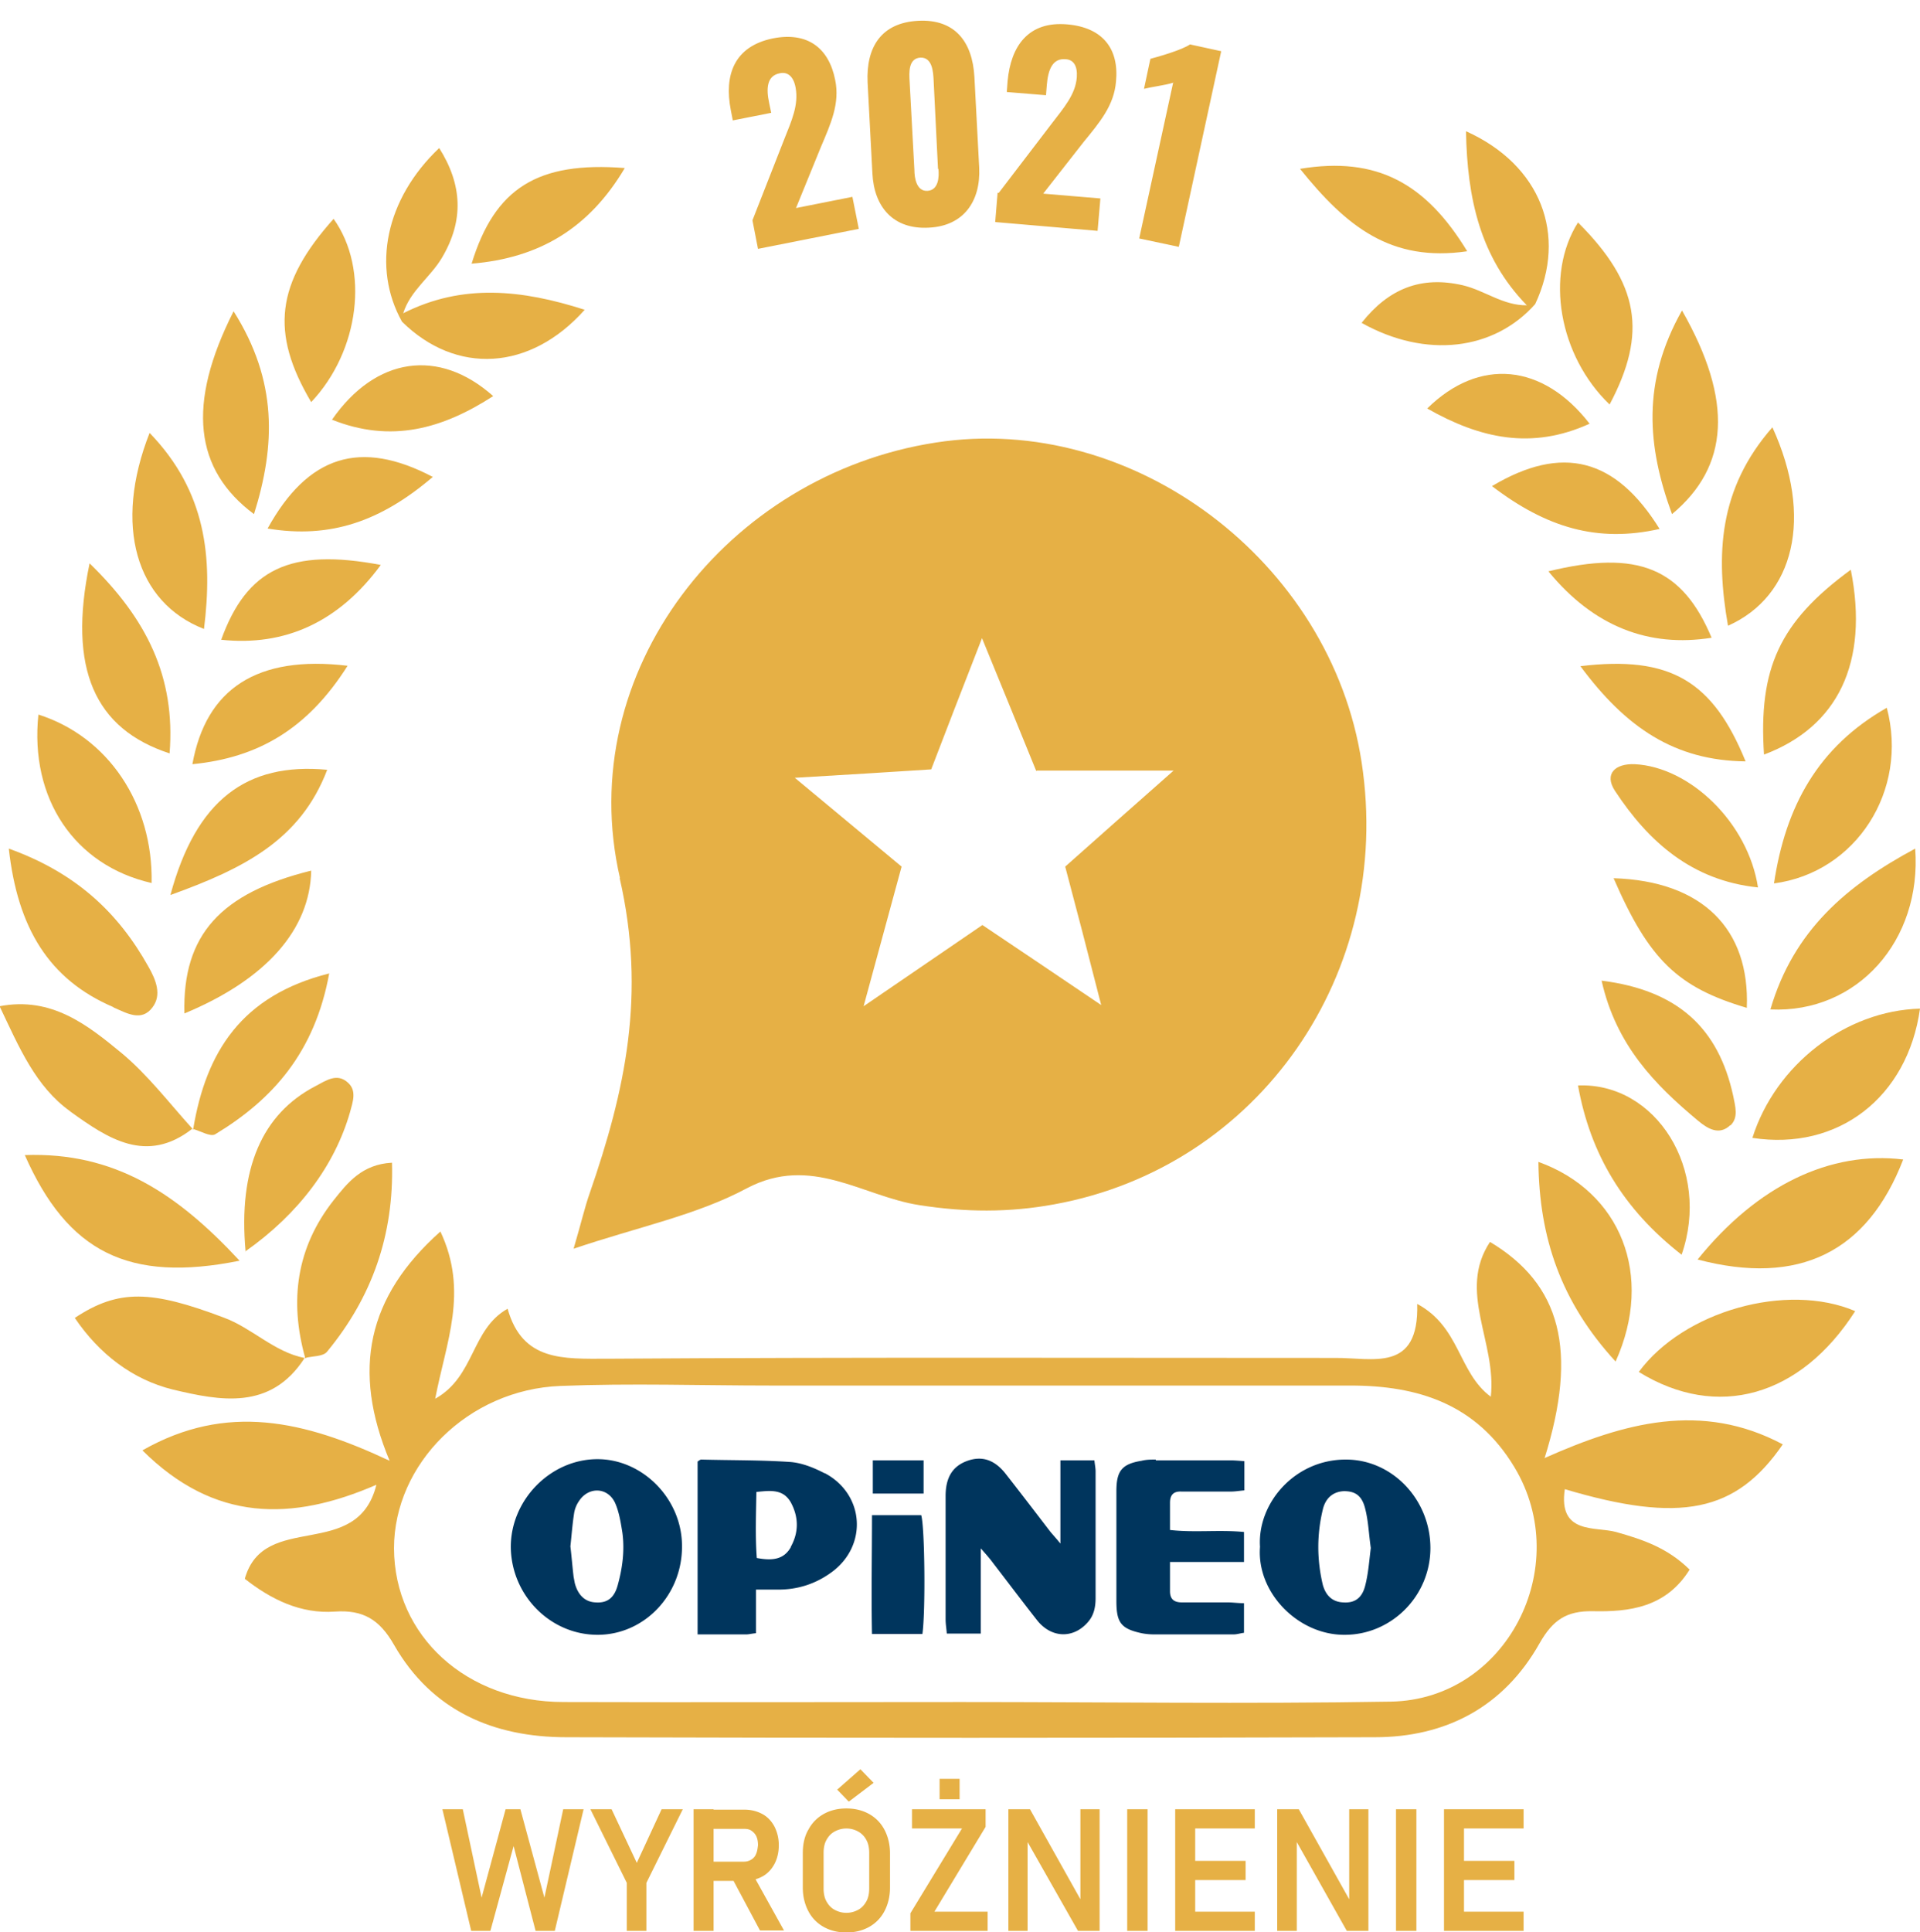
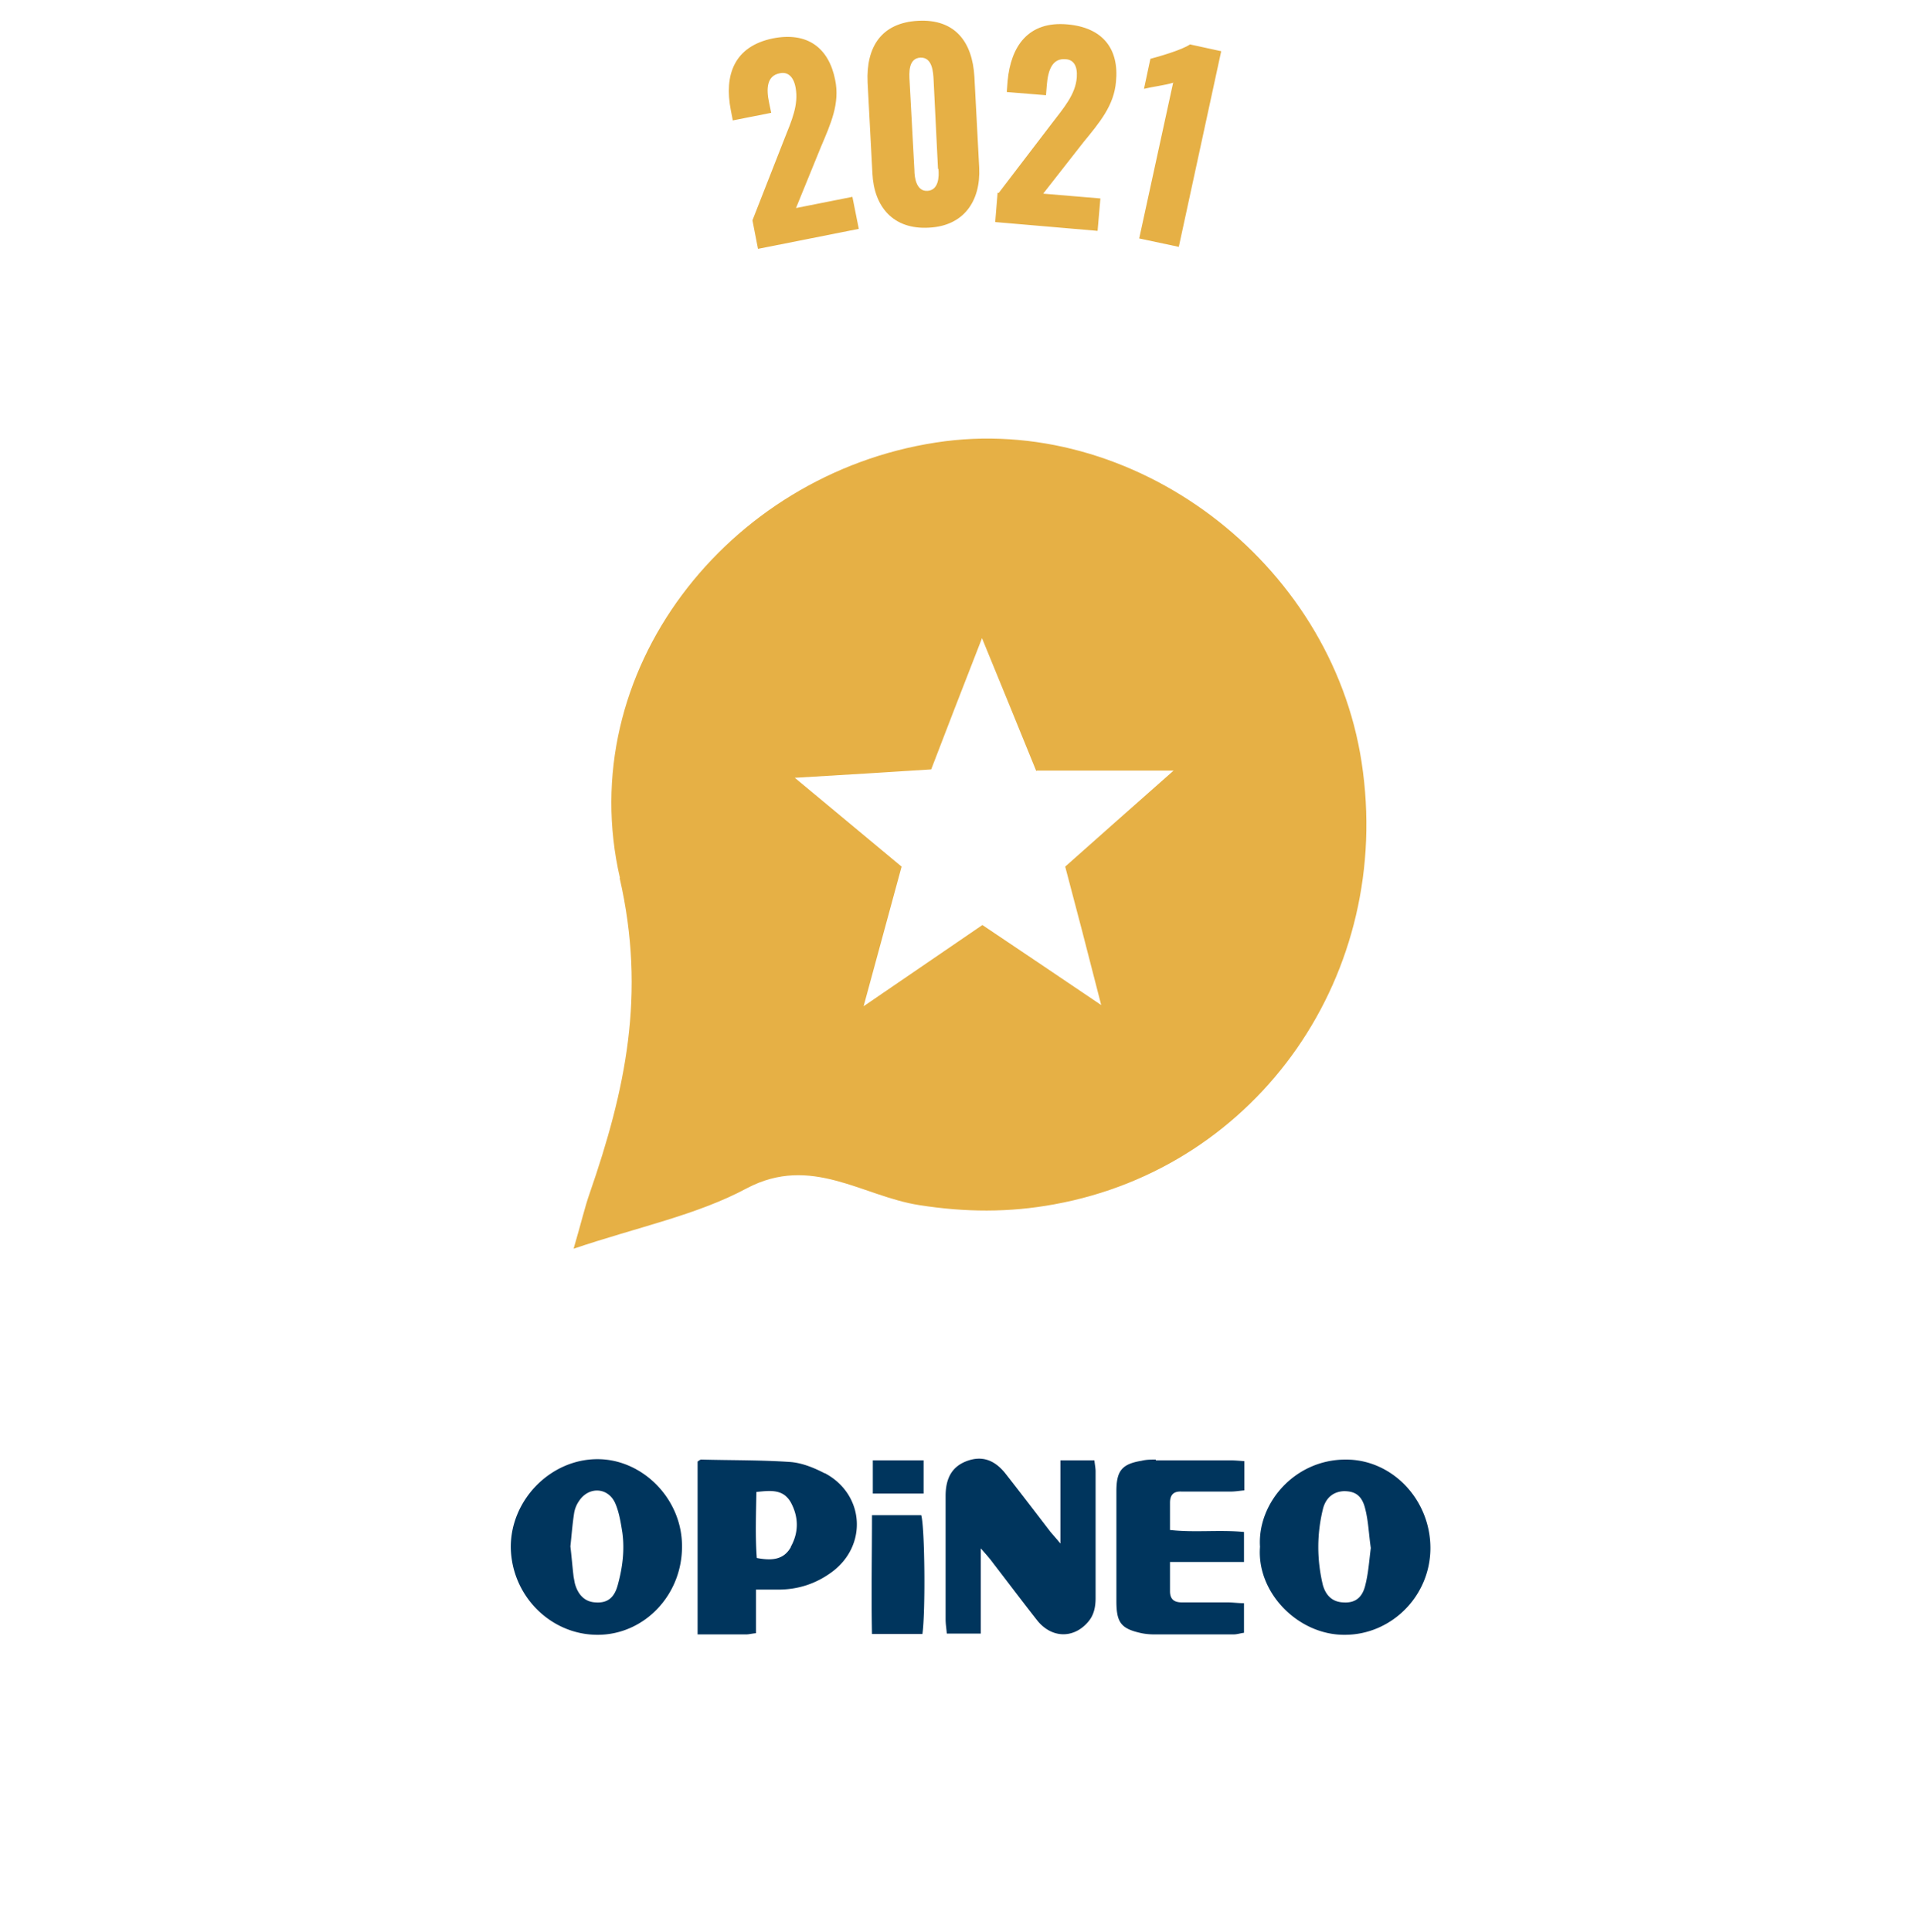
<svg xmlns="http://www.w3.org/2000/svg" id="Warstwa_2" data-name="Warstwa 2" width="48" height="48.29">
  <defs>
    <style>.cls-1{fill:#e6b045}.cls-2{fill:#00355d}</style>
  </defs>
  <g id="Warstwa_1-2" data-name="Warstwa 1">
    <path class="cls-1" d="M25.91 19.26h3.43c-1.12.99-1.89 1.67-2.71 2.4.28 1.05.55 2.09.9 3.46-1.14-.77-2.03-1.37-2.97-2l-2.97 2.03c.36-1.32.63-2.31.95-3.49-.82-.68-1.6-1.33-2.67-2.22 1.35-.08 2.34-.14 3.41-.21.38-.99.75-1.95 1.27-3.28.53 1.29.92 2.25 1.36 3.33m-10.42 2.66c.67 2.91.14 5.32-.75 7.89-.12.34-.2.7-.4 1.38 1.63-.55 3.08-.84 4.33-1.51 1.61-.85 2.89.2 4.31.42 1.15.18 2.24.19 3.38-.02 5.11-.93 8.49-5.77 7.68-11.05-.77-5.03-5.73-8.75-10.64-7.99-5.22.8-9.09 5.74-7.9 10.89" />
    <path class="cls-2" d="M21.8 37.87c0 1-.02 1.98 0 2.97h1.26c.08-.55.06-2.69-.03-2.97h-1.24zM15.44 39.63c-.09.32-.27.44-.55.42-.26-.01-.44-.18-.52-.48l-.03-.16c-.03-.25-.05-.51-.08-.76.03-.28.05-.55.09-.81a.74.74 0 0 1 .13-.33c.24-.36.72-.34.9.06.1.23.14.49.18.74.06.45 0 .89-.12 1.32m-.52-3.16c-1.17.01-2.16 1.03-2.15 2.21.02 1.2.99 2.18 2.17 2.18 1.17 0 2.12-1 2.11-2.22 0-1.18-.99-2.18-2.13-2.17M21.82 36.5h1.27v.83h-1.27zM27.36 36.5h-.85v2.08c-.12-.15-.2-.23-.27-.32-.36-.47-.72-.94-1.08-1.4-.28-.37-.6-.48-.97-.35s-.55.41-.55.88v3.08c0 .12.02.23.03.36h.85V38.7c.15.17.23.26.31.37.37.48.73.96 1.1 1.43.36.45.91.46 1.27.04.15-.17.19-.38.19-.6v-3.16c0-.09-.02-.18-.03-.28M19.77 38.67c-.18.32-.48.34-.85.27-.04-.53-.02-1.07-.01-1.65.37-.04.67-.07.86.26.2.37.2.75 0 1.11m.84-1.84c-.27-.14-.57-.26-.86-.28-.74-.05-1.48-.04-2.22-.06-.02 0-.05.02-.09.05v4.32h1.22c.06 0 .13-.02.24-.03v-1.09h.56c.48 0 .92-.14 1.31-.42.93-.66.85-1.96-.15-2.49M34.13 39.63c-.08.32-.27.44-.55.42-.25-.01-.43-.15-.51-.44-.15-.63-.15-1.26 0-1.88.07-.3.27-.45.53-.46.28 0 .45.11.53.44.08.31.09.64.14.98-.04.31-.06.63-.14.94m-.49-3.15c-1.28 0-2.21 1.1-2.14 2.18-.09 1.15.96 2.21 2.12 2.2 1.16 0 2.13-.96 2.14-2.15.01-1.21-.94-2.23-2.11-2.23M28.9 36.48c-.12 0-.24 0-.36.03-.49.08-.63.25-.63.76v2.75c0 .54.12.69.63.8.1.02.21.03.31.03h1.99c.09 0 .17-.03.26-.04v-.74c-.15 0-.28-.02-.4-.02h-1.15c-.2 0-.3-.08-.3-.28v-.73h1.85v-.75c-.62-.06-1.23.02-1.85-.05v-.68c0-.21.1-.29.29-.28h1.23c.11 0 .22-.02.34-.03v-.73c-.14-.01-.24-.02-.35-.02h-1.87" />
    <g>
-       <path class="cls-1" d="M36.68 6.28c-1.03-1.69-2.25-2.38-4.18-2.06 1.16 1.44 2.27 2.34 4.18 2.06M38.71 14.28c1.13 1.38 2.51 1.91 4.08 1.66-.73-1.74-1.84-2.21-4.08-1.66M40.39 34.03c.97-2.15.13-4.25-1.93-4.99.02 1.89.56 3.5 1.93 4.99M39.51 16.65c1.14 1.54 2.36 2.36 4.13 2.38-.82-2.01-1.88-2.65-4.13-2.38M4.61 25.33c2.05-.85 3.14-2.1 3.17-3.57-2.26.56-3.22 1.6-3.17 3.57M4.81 19.1c1.64-.16 2.88-.88 3.88-2.46-2.26-.27-3.54.57-3.88 2.46M6.13 31.28c1.35-.95 2.24-2.16 2.62-3.48.07-.26.17-.53-.04-.73-.28-.27-.56-.06-.83.08-1.32.69-1.93 2.05-1.74 4.13M15.62 4.2c-2.18-.17-3.25.5-3.83 2.39 1.7-.14 2.94-.89 3.83-2.39M4.26 22.37c1.83-.66 3.25-1.37 3.92-3.13-2.02-.19-3.28.76-3.92 3.13" />
-       <path class="cls-1" d="M14.61 7.74c-1.56-.5-3.05-.66-4.53.09.18-.57.68-.9.97-1.39.55-.93.51-1.82-.07-2.74-1.34 1.27-1.69 2.98-.93 4.34 1.35 1.33 3.2 1.24 4.57-.3M40.24 10.11c.95-1.79.74-3.02-.79-4.55-.83 1.31-.48 3.33.79 4.55M48 25.21c-1.86.05-3.61 1.4-4.19 3.23 2.14.33 3.88-1.01 4.19-3.23M42.04 31.36c.74-2.12-.64-4.31-2.59-4.23.31 1.72 1.13 3.09 2.59 4.23M44.26 25.23c2.17.1 3.79-1.72 3.62-4.02-1.71.92-3.04 2.04-3.62 4.02M44.35 22.08c2.05-.27 3.37-2.32 2.82-4.39-1.72.98-2.53 2.46-2.82 4.39M40.87 19.1c-.49-.02-.77.24-.5.66.84 1.28 1.93 2.25 3.58 2.42-.25-1.62-1.7-3.01-3.08-3.08M40.34 21.95c.89 2.05 1.61 2.73 3.33 3.24.08-1.97-1.11-3.17-3.33-3.24M9.52 14.12c-2.27-.43-3.35.1-3.99 1.87 1.59.17 2.94-.44 3.99-1.87M44.1 18.86c1.84-.69 2.63-2.29 2.17-4.62-1.79 1.31-2.31 2.47-2.17 4.62M35.68 10.21c1.32.75 2.61 1.04 4.06.38-1.17-1.51-2.76-1.66-4.06-.38M36.57 7.13c-1.04-.24-1.85.08-2.53.94 1.61.9 3.31.69 4.34-.47.81-1.73.14-3.48-1.73-4.32.03 1.67.35 3.15 1.52 4.35-.59.01-1.05-.37-1.6-.5M37.3 12.15c1.36 1.04 2.64 1.42 4.19 1.07-1.1-1.77-2.43-2.12-4.19-1.07M43.26 28.13c.21-.2.12-.48.07-.74-.37-1.7-1.39-2.64-3.29-2.88.36 1.61 1.33 2.6 2.41 3.5.24.2.53.38.81.11M44.31 10.68c-1.35 1.54-1.42 3.19-1.11 4.96 1.66-.74 2.14-2.71 1.11-4.96M42.05 7.76c-1.01 1.79-.87 3.4-.25 5.09 1.43-1.19 1.54-2.83.25-5.09M6.69 13.21c1.57.26 2.83-.18 4.13-1.29-1.81-.95-3.12-.54-4.13 1.29M34.77 42.53c-3.58.06-7.15.01-10.73.01-3.32 0-6.64.01-9.95 0-2.43 0-4.23-1.65-4.24-3.84 0-2.11 1.85-3.97 4.16-4.06 1.76-.07 3.53-.01 5.29-.01h14.46c1.69 0 3.15.46 4.1 2.04 1.5 2.49-.2 5.81-3.09 5.86m3.84-6.07c.85-2.71.41-4.36-1.36-5.42-.82 1.24.17 2.5.02 3.87-.82-.61-.76-1.74-1.84-2.32.05 1.73-1.12 1.34-2.06 1.35-6.06 0-12.13-.02-18.19.02-1.1 0-2.12.07-2.49-1.25-.92.52-.81 1.69-1.81 2.25.27-1.42.84-2.67.13-4.18-1.83 1.63-2.22 3.46-1.27 5.73-2.13-1-4.07-1.46-6.18-.26 1.8 1.79 3.73 1.78 5.85.86-.48 1.93-2.81.64-3.29 2.35.66.52 1.4.88 2.25.82.71-.05 1.12.2 1.48.83.95 1.66 2.5 2.31 4.31 2.31 6.74.02 13.47.02 20.21 0 1.77 0 3.22-.75 4.12-2.35.33-.58.67-.81 1.33-.8.91.02 1.83-.09 2.42-1.04-.56-.55-1.17-.75-1.84-.94-.51-.14-1.45.07-1.28-1.07 2.89.86 4.28.58 5.45-1.12-2.03-1.08-3.97-.54-5.95.34" />
-       <path class="cls-1" d="M40.97 34.29c1.96 1.21 4.04.62 5.41-1.52-1.71-.73-4.29 0-5.41 1.52M42.44 31.48c2.54.67 4.25-.19 5.14-2.5-1.82-.22-3.64.64-5.14 2.5M4.24 18.83c.15-1.91-.57-3.36-2-4.75-.55 2.64.13 4.14 2 4.75M5.38 28.35c1.44-.87 2.49-2.05 2.85-4.02-2.19.55-3.08 1.96-3.4 3.89.19.05.43.2.55.13M2.84 25.18c.34.15.7.36.97 0 .24-.31.09-.69-.1-1.02-.76-1.36-1.82-2.35-3.49-2.95.22 1.98 1 3.27 2.61 3.96M5.1 15.72c.22-1.78.06-3.43-1.36-4.9-.91 2.31-.34 4.24 1.36 4.9M3.79 22.07c.04-1.98-1.09-3.66-2.83-4.21-.22 2.1.9 3.77 2.83 4.21M8.3 10.49c1.48.59 2.76.23 4.03-.59-1.36-1.21-2.94-.98-4.03.59M6.35 12.85c.54-1.72.59-3.33-.51-5.07-1.18 2.33-.98 3.96.51 5.07M8.34 5.47c-1.44 1.61-1.59 2.84-.56 4.58 1.21-1.28 1.46-3.32.56-4.58M7.63 33.93h-.01v.01h.03v-.02M7.61 33.94c-.76-.15-1.31-.75-2.02-1.01-1.8-.68-2.62-.72-3.72.01.61.9 1.44 1.54 2.45 1.79 1.18.28 2.44.53 3.29-.78" />
-       <path class="cls-1" d="M9.8 29.06c-.75.04-1.11.5-1.46.94-.93 1.18-1.11 2.51-.71 3.94.19-.05.45-.03.55-.16 1.12-1.36 1.67-2.91 1.62-4.72M4.83 28.22h-.02l.02.02v-.02M5.99 31.51c-1.57-1.69-3.13-2.72-5.37-2.64 1.07 2.42 2.59 3.2 5.37 2.64M1.77 27.79c.92.66 1.89 1.32 3.04.42-.58-.64-1.11-1.34-1.77-1.89-.85-.7-1.75-1.42-3.05-1.17.49 1.03.9 2.01 1.77 2.63" />
-     </g>
+       </g>
    <g>
-       <path class="cls-1" d="m14.08 45.22-.47 2.21-.6-2.21h-.37l-.6 2.21-.47-2.21h-.51l.72 3.04h.48l.58-2.12.55 2.12h.48l.72-3.04h-.51zM16.54 45.22l-.62 1.34-.63-1.34h-.53l.91 1.84v1.2h.49v-1.2l.91-1.84h-.53zM18.28 46.91l.52-.1.8 1.44H19l-.72-1.35zm-.73-.38h1.05c.07 0 .13-.02.18-.05.05-.03.1-.08.12-.14.03-.06.04-.14.05-.22 0-.08-.01-.15-.04-.22a.333.333 0 0 0-.12-.14c-.05-.04-.12-.05-.19-.05h-1.05v-.48h1.06c.17 0 .32.04.45.11s.23.18.3.31c.07.14.11.29.11.47s-.04.34-.11.47c-.07.13-.17.24-.3.31-.13.07-.28.11-.45.11h-1.06v-.48zm-.21-1.31h.5v3.04h-.5v-3.04zM20.93 44.73l.58-.51.33.34-.62.47-.29-.3zm.53 3c.09-.05.15-.12.2-.21.05-.09.07-.2.07-.32v-.89c0-.12-.02-.23-.07-.32a.506.506 0 0 0-.2-.21.61.61 0 0 0-.6 0c-.09.05-.15.12-.2.21-.05.09-.07.2-.07.32v.89c0 .12.02.23.07.32s.11.16.2.21a.61.61 0 0 0 .6 0m-.87.43a.952.952 0 0 1-.38-.39c-.09-.17-.14-.37-.14-.59v-.86c0-.22.04-.42.14-.59.09-.17.22-.3.38-.39.16-.09.35-.14.57-.14s.41.05.57.14c.16.09.29.22.38.39.09.17.14.37.14.59v.86c0 .22-.05.42-.14.59-.09.17-.22.3-.38.39-.16.09-.35.14-.57.14s-.41-.05-.57-.14M22.8 45.22v.48h1.25l-1.29 2.12v.44h1.93v-.48h-1.33l1.28-2.12v-.44h-1.85zm.69-.25h.5v-.51h-.5v.51zM27.01 45.22v2.25l-1.26-2.25h-.54v3.04h.48v-2.22l1.26 2.22h.54v-3.04h-.48zM28.18 45.22h.51v3.04h-.51zM29.59 45.22h-.21v3.04h1.99v-.48h-1.49v-.79h1.26v-.48h-1.26v-.81h1.49v-.48h-1.78zM33.73 45.22v2.25l-1.26-2.25h-.54v3.04h.49v-2.22l1.25 2.22h.54v-3.04h-.48zM34.9 45.22h.51v3.04h-.51zM36.31 45.22h-.21v3.04h1.99v-.48H36.6v-.79h1.26v-.48H36.6v-.81h1.49v-.48h-1.78z" />
-     </g>
+       </g>
    <g>
      <path class="cls-1" d="m18.81 5.51.8-2.04c.18-.45.36-.85.28-1.28-.05-.28-.2-.4-.39-.36-.33.06-.35.38-.27.75l.05.24-.96.19-.05-.26c-.17-.87.08-1.59 1.05-1.79.86-.17 1.4.23 1.56 1.04.12.59-.11 1.09-.36 1.68L19.9 5.2l1.41-.28.16.8-2.52.5-.14-.72zM21.81 4.33l-.12-2.27c-.04-.88.34-1.49 1.26-1.54.92-.05 1.36.52 1.41 1.4l.12 2.27c.04.84-.39 1.46-1.26 1.5-.88.05-1.37-.51-1.41-1.36zm1.64-.11L23.34 2c-.01-.2-.03-.57-.33-.56-.31.02-.28.39-.27.59l.12 2.22c0 .19.05.54.33.52.28-.02.29-.36.27-.55zM24.97 4.82l1.33-1.74c.29-.38.59-.72.62-1.15.02-.28-.08-.44-.28-.45-.33-.03-.44.27-.47.65l-.02.25-.98-.08.02-.27c.08-.88.52-1.51 1.5-1.42.88.08 1.29.61 1.21 1.43-.05.6-.41 1.02-.81 1.51l-1.01 1.29 1.43.12-.07.81-2.56-.22.06-.73zM29.32 2.07c-.19.06-.52.1-.72.15l.16-.75c.19-.05.79-.22.99-.36l.78.17-1.06 4.89-.99-.21.85-3.9z" />
    </g>
  </g>
</svg>